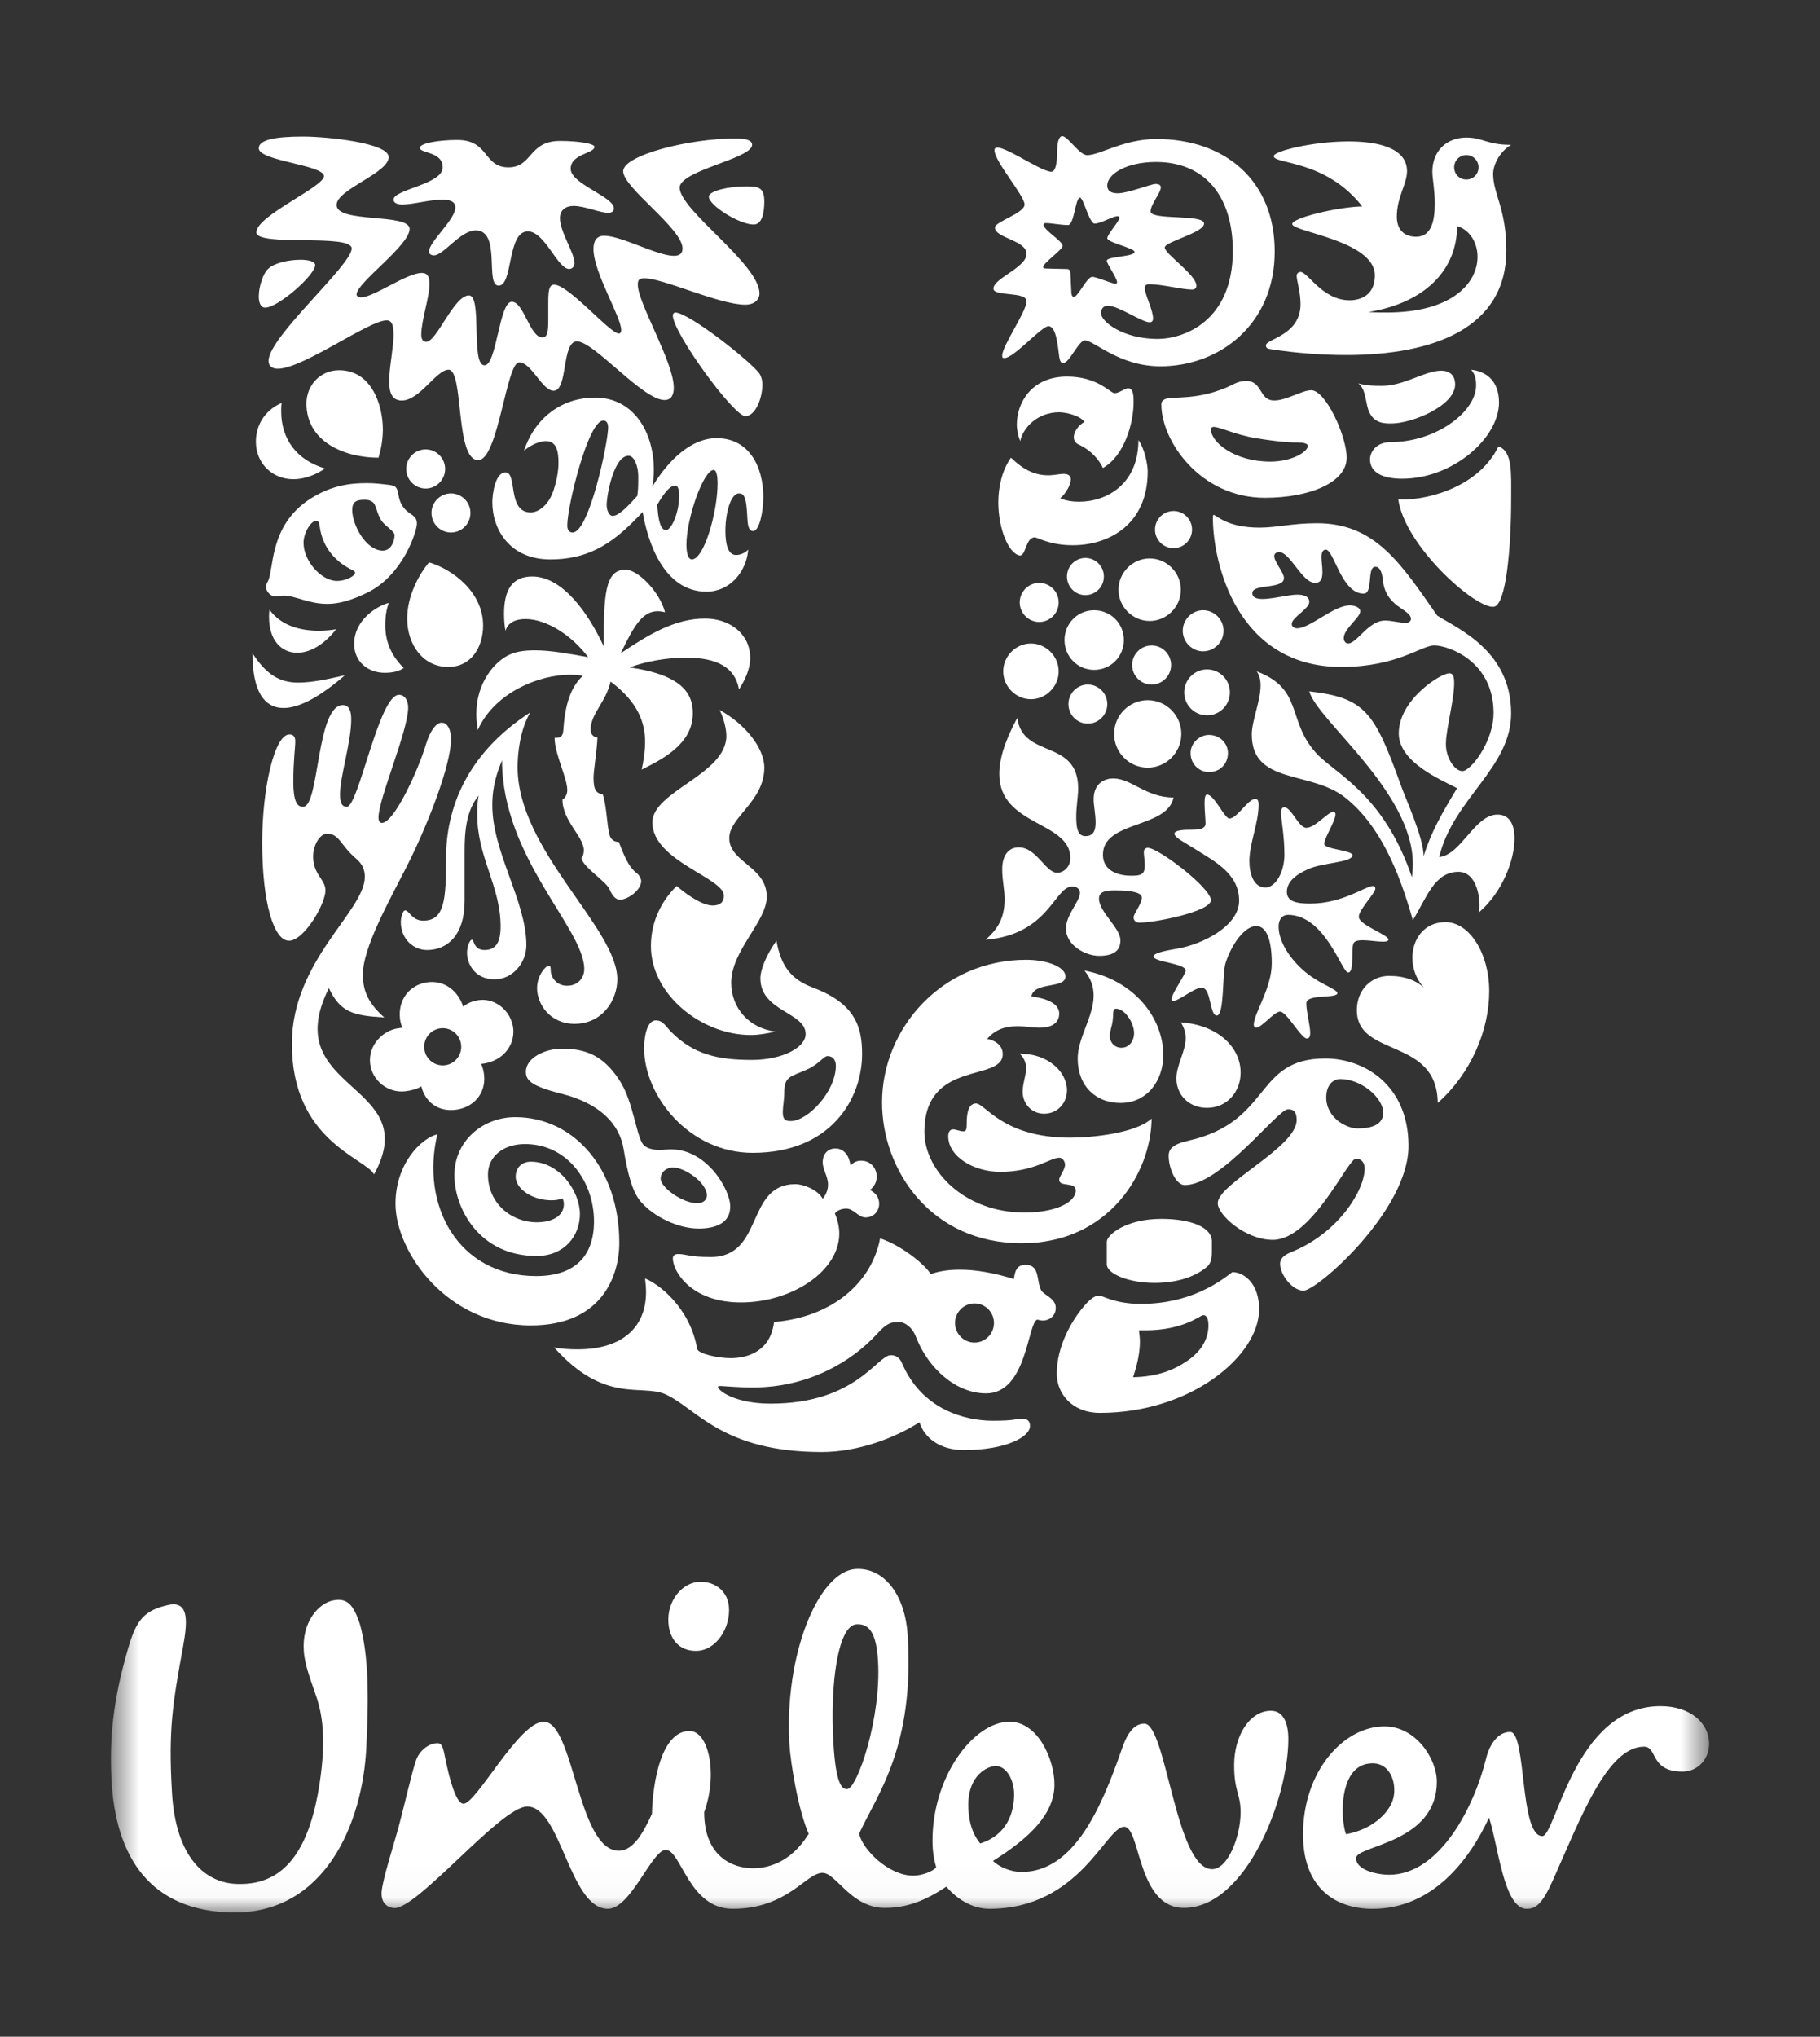
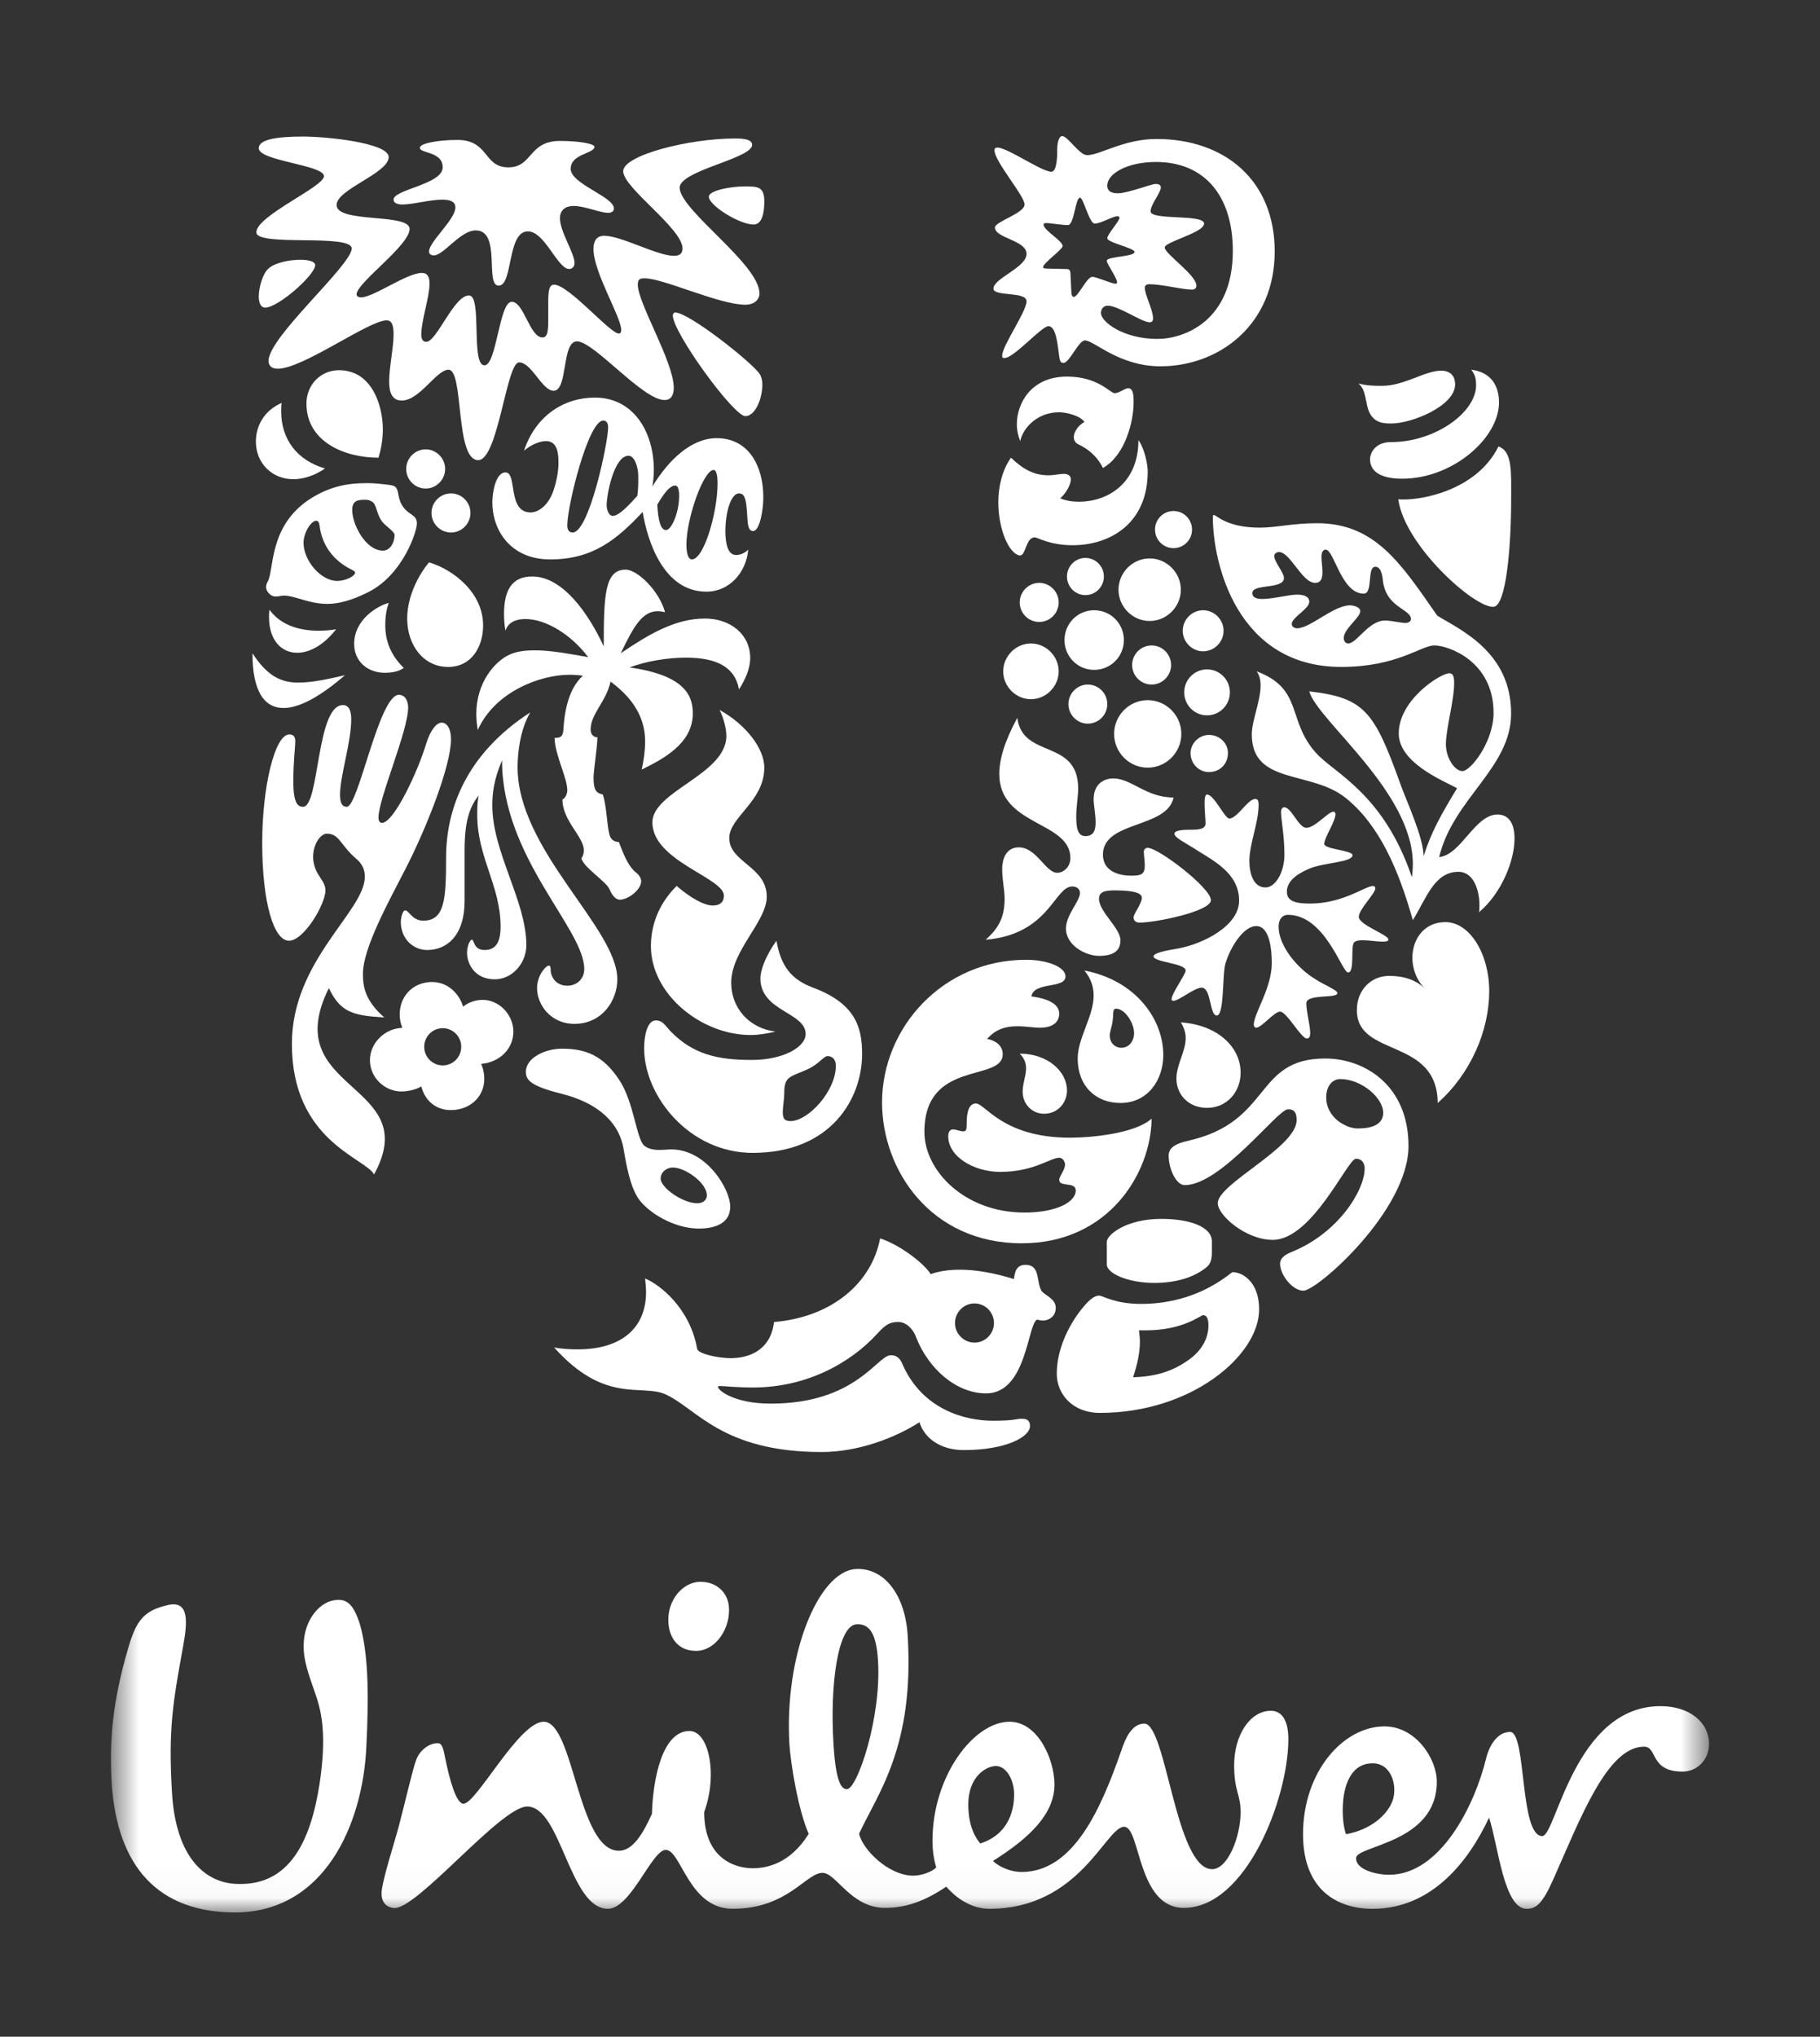
<svg xmlns="http://www.w3.org/2000/svg" width="59" height="66" viewBox="0 0 59 66" fill="none">
  <rect x="0" y="0" width="59" height="66" fill="#333333" stroke="none" />
  <mask id="mask0_0_777" style="mask-type:luminance" maskUnits="userSpaceOnUse" x="3" y="4" width="53" height="58">
    <path d="M55.404 4.41H3.596V61.974H55.404V4.41Z" fill="white" />
  </mask>
  <g mask="url(#mask0_0_777)">
    <path d="M10.268 55.02C10.184 54.748 9.936 54.139 9.869 53.688C9.72 52.691 10.239 52.034 10.716 51.883C11.251 51.733 11.46 52.003 11.667 52.631C11.935 53.586 11.965 54.838 11.875 56.63C11.758 59.078 10.538 62.035 7.507 61.974C4.89 61.916 3.732 60.214 3.612 57.617C3.555 56.392 3.642 55.168 4.147 53.438C4.414 52.511 4.653 52.181 5.484 52.003C6.137 51.883 6.079 52.569 5.931 53.378C5.605 55.168 5.454 56.033 5.574 58.064C5.691 60.214 6.674 61.05 7.744 61.05C9.349 61.081 10.062 59.738 10.361 57.795C10.596 56.243 10.419 55.497 10.268 55.02ZM44.495 57.14C45.12 57.14 45.3 57.883 45.15 58.333C45.001 58.779 44.467 59.289 43.635 59.438C43.456 58.989 43.366 57.14 44.495 57.14ZM32.875 58.152C32.875 57.647 32.606 57.228 32.282 57.228C32.011 57.228 31.39 57.526 31.39 58.481C31.39 59.23 31.654 59.585 31.776 59.738C32.636 59.468 32.875 58.749 32.875 58.152ZM23.629 52.063C23.587 51.584 23.213 51.258 22.707 51.258C22.143 51.258 21.612 51.852 21.669 52.599C21.705 53.092 21.994 53.497 22.562 53.497C23.213 53.497 23.689 52.751 23.629 52.063ZM28.463 53.816C28.412 52.981 28.21 52.605 27.764 52.636C27.172 52.671 26.898 54.542 27.019 56.508C27.096 57.791 27.287 57.989 27.464 57.977C27.791 57.957 28.577 55.665 28.463 53.816ZM48.182 56.959C47.813 58.494 46.696 60.752 45.03 60.752C44.644 60.752 43.96 60.602 43.96 60.214C43.96 59.795 46.578 59.738 46.578 57.736C46.578 56.991 45.895 55.944 44.883 55.944C43.546 55.944 42.241 57.409 42.241 59.438C42.241 61.258 43.366 61.856 44.496 61.856C46.459 61.856 47.648 60.242 48.271 58.9C48.57 59.796 48.745 61.856 49.491 61.856C49.788 61.856 49.997 61.706 50.354 60.901C51.244 58.899 52.107 56.601 53.296 56.601C53.741 56.601 53.474 57.409 54.544 57.409C55.048 57.409 55.404 56.991 55.404 56.511C55.404 55.823 54.781 55.288 53.83 55.288C51.035 55.288 50.443 59.498 49.997 59.498C49.253 59.498 49.491 56.124 48.955 56.124C48.479 56.123 48.245 56.693 48.182 56.959ZM24.402 60.541C24.848 60.541 25.614 60.396 26.217 59.426C25.872 58.657 25.626 57.103 25.592 56.537C25.415 53.643 26.525 50.92 27.74 50.845C28.631 50.791 29.344 51.638 29.426 53.01C29.645 56.616 28.449 58.122 27.851 59.42C27.952 59.924 28.802 60.781 29.605 60.781C29.901 60.781 30.259 60.632 30.349 60.511C30.29 60.303 30.229 60.035 30.229 59.645C30.229 57.556 31.567 55.793 32.727 55.793C33.648 55.793 34.183 57.017 34.183 57.825C34.183 58.779 33.38 59.557 32.191 60.303C32.401 60.511 32.785 60.662 33.113 60.662C34.809 60.662 35.696 58.601 36.353 56.719C36.472 56.36 36.681 55.854 37.096 55.854C37.81 55.854 38.108 60.571 39.294 60.571C39.801 60.571 40.217 59.525 40.217 58.721C40.217 58.123 40.008 58.063 40.008 57.198C40.008 56.243 40.514 55.438 41.2 55.438C41.615 55.438 41.765 55.854 41.765 56.36C41.765 58.272 40.396 61.825 38.378 61.825C36.859 61.825 36.977 59.197 36.443 59.197C35.846 59.197 35.013 61.855 32.073 61.855C31.596 61.855 31.091 61.616 30.676 61.137C29.964 61.616 29.368 61.825 28.684 61.825C27.585 61.825 27.108 60.69 26.664 60.69C26.128 60.69 25.535 61.855 23.749 61.855C22.323 61.855 22.085 59.946 21.581 59.946C21.134 59.946 20.45 61.855 19.707 61.855C18.457 61.855 18.192 58.541 17.09 58.541C16.229 58.541 13.505 61.906 12.766 61.829C12.468 61.798 12.343 61.575 12.374 61.276C12.416 60.863 12.77 59.758 12.914 59.235C13.154 58.327 13.375 57.332 13.498 57.014C13.62 56.694 13.95 56.466 14.215 56.49C14.349 56.503 14.389 56.753 14.43 56.96C14.58 57.698 14.79 58.45 15.026 58.45C15.444 58.45 16.823 55.793 17.625 55.793C18.608 55.793 18.725 59.974 20.062 59.974C20.509 59.974 20.837 59.437 21.134 58.779C21.164 57.672 21.461 56.093 22.353 56.093C22.977 56.093 23.275 57.495 22.828 58.721C22.826 60.183 23.777 60.541 24.402 60.541Z" fill="white" />
  </g>
  <path d="M45.107 13.723C44.886 13.723 44.571 13.723 44.397 13.375C44.254 13.09 44.302 12.63 44.034 12.424C44.302 12.503 44.586 12.503 44.806 12.503C45.517 12.503 46.197 12.012 46.718 12.012C47.061 12.012 47.172 12.234 47.172 12.455C47.172 13.153 45.771 13.723 45.107 13.723ZM45.454 15.513C47.093 15.513 48.594 14.198 48.594 13.042C48.594 12.503 48.34 12.06 47.693 11.98C47.804 12.123 47.851 12.234 47.851 12.487C47.851 13.359 46.529 14.326 45.092 14.326C44.571 14.326 44.413 14.689 44.413 14.88C44.413 15.324 44.839 15.513 45.454 15.513ZM45.328 16.179C45.534 17.683 47.804 19.712 48.419 19.664C48.83 19.629 48.988 17.699 48.988 16.179C48.988 15.308 49.035 14.626 48.577 14.467C47.85 15.941 45.944 16.242 45.328 16.179Z" fill="white" />
  <path d="M9.825 26.144C10.36 26.144 10.25 22.848 11.117 22.848C11.323 22.848 11.386 23.055 11.386 23.308C11.386 24.052 11.023 25.146 11.023 25.747C11.023 26.049 11.102 26.144 11.244 26.144C11.623 26.144 12.285 22.516 12.932 22.516C13.137 22.516 13.231 22.722 13.231 22.928C13.231 23.688 12.27 25.874 12.27 26.492C12.27 26.587 12.301 26.666 12.38 26.666C12.775 26.666 13.563 24.956 13.815 24.1C13.957 23.656 14.146 23.418 14.32 23.418C14.478 23.418 14.62 23.593 14.62 23.958C14.62 24.813 13.831 26.825 13.137 28.172C12.601 29.217 11.765 30.721 11.765 31.561C11.765 31.989 11.843 32.432 12.458 32.971C11.449 32.908 11.039 32.813 10.661 32.021C8.973 35.395 13.768 35.063 12.127 38.056C11.827 37.518 9.462 36.963 9.462 33.827C9.462 31.118 11.827 29.534 11.827 28.41C11.827 28.188 11.749 27.998 11.544 27.824C11.023 27.379 11.007 27.016 10.597 27.016C10.298 27.016 9.934 27.712 10.313 28.33C10.44 28.536 10.55 28.663 10.55 28.853C10.55 29.296 9.856 30.484 9.367 30.484C8.878 30.484 8.5 29.266 8.5 27.3C8.5 25.557 8.894 23.799 9.383 23.799C9.525 23.799 9.572 23.894 9.572 24.021C9.572 24.228 9.509 24.639 9.509 25.336C9.509 26.08 9.683 26.144 9.825 26.144Z" fill="white" />
  <path d="M13.846 30.785C14.509 30.785 15.061 30.293 15.061 29.201V27.585C15.061 26.967 15.108 26.27 15.519 25.778C15.471 25.985 15.471 26.206 15.471 26.413C15.471 27.775 16.228 28.71 16.228 30.025C16.228 30.515 16.085 30.785 15.708 30.785C15.345 30.785 15.377 30.452 15.297 30.452C15.235 30.452 15.14 30.658 15.14 30.88C15.14 31.213 15.376 31.735 16.038 31.735C16.607 31.735 17.063 31.213 17.063 30.626C17.063 29.202 15.959 27.617 15.959 26.096C15.959 25.431 16.133 24.988 16.275 24.638C16.275 27.791 18.94 30.088 18.94 31.402C18.94 31.704 18.72 31.942 18.388 31.942C18.026 31.942 17.852 31.656 17.852 31.434C17.852 31.323 17.836 31.292 17.789 31.292C17.695 31.292 17.41 31.608 17.41 32.021C17.41 32.543 17.836 33.178 18.625 33.178C19.523 33.178 20.012 32.416 20.012 31.735C20.012 30.073 16.779 27.553 16.779 24.861C16.779 24.401 16.857 23.656 17.189 23.086C15.107 24.432 14.461 26.223 14.461 27.791C14.461 29.154 14.414 29.834 13.72 29.834C13.357 29.834 13.262 29.502 13.136 29.502C13.041 29.502 12.993 29.787 12.993 29.866C12.994 30.452 13.421 30.785 13.846 30.785Z" fill="white" />
-   <path d="M37.742 12.947C37.943 12.812 38.832 13.026 39.981 12.455C40.123 12.377 40.265 12.345 40.391 12.345C40.944 12.345 40.802 12.978 41.307 12.978C41.701 12.978 42.207 12.646 42.507 12.646C42.977 12.646 43.656 14.135 43.656 14.832C43.656 15.64 42.444 16.131 41.007 16.131C38.911 16.131 37.648 14.294 37.648 13.105C37.648 13.01 37.696 12.978 37.742 12.947ZM41.181 14.959C41.876 14.959 42.396 14.642 42.396 14.451C42.396 14.389 42.302 14.341 42.096 14.341C41.891 14.341 41.481 14.326 40.707 14.198C40.044 14.088 39.539 13.834 39.35 13.834C39.286 13.834 39.255 13.866 39.255 13.913C39.255 14.326 40.013 14.959 41.181 14.959Z" fill="white" />
-   <path d="M14.178 36.757C13.658 36.884 12.821 37.706 12.821 39.007C12.821 40.558 14.477 42.951 17.206 42.951C19.508 42.951 20.076 41.351 20.076 40.273C20.076 37.881 18.61 36.202 16.702 36.202C15.661 36.202 14.73 36.962 14.73 38.086C14.73 39.133 15.519 40.701 17.395 40.701C18.279 40.701 18.799 40.066 18.799 39.34C18.799 38.626 18.152 37.645 17.205 37.645C16.922 37.645 16.717 37.833 16.717 38.135C16.717 38.514 17.237 38.896 17.884 38.896C18.041 38.896 18.168 38.864 18.231 38.832C18.262 38.881 18.279 38.959 18.279 39.022C18.279 39.387 17.931 39.609 17.395 39.609C16.591 39.609 15.818 39.007 15.818 38.055C15.818 37.486 16.307 37.074 17.017 37.074C18.42 37.074 19.256 38.325 19.256 39.578C19.256 40.701 18.642 41.352 17.379 41.352C14.855 41.352 13.626 39.07 14.178 36.757Z" fill="white" />
  <path d="M32.182 46.039C32.939 46.039 32.899 45.975 33.136 45.975C33.372 45.975 33.389 46.118 33.389 46.213C33.389 46.562 32.615 46.99 31.243 46.99C30.439 46.99 29.949 46.562 29.808 46.087C29.019 46.594 27.821 47.053 26.638 47.053C23.405 47.053 22.585 45.642 21.575 45.184C20.802 44.835 19.619 45.517 17.962 43.663C18.183 43.711 18.483 43.727 18.72 43.727C20.17 43.727 20.943 43.015 20.943 41.873C20.943 41.73 20.927 41.573 20.912 41.431C21.354 41.605 22.364 42.365 22.601 43.711C22.631 43.87 23.278 44.012 23.688 44.012C24.256 44.012 24.982 43.774 25.092 42.84C26.985 42.682 28.263 41.558 28.531 40.13C29.209 40.352 29.982 40.97 30.171 41.288C30.439 41.193 30.754 41.145 31.117 41.145C31.622 41.145 32.19 41.24 32.868 41.447C32.899 41.24 32.931 40.987 33.247 40.987C33.72 40.987 33.593 41.51 33.751 41.809C33.83 41.968 34.225 42.063 34.225 42.38C34.225 42.682 33.971 42.793 33.814 42.793C33.751 42.793 33.672 42.777 33.624 42.762C33.309 42.873 33.293 45.153 31.968 45.153C30.991 45.153 30.092 44.345 29.697 43.332C29.587 43.031 29.35 42.84 29.129 42.84C28.877 42.84 28.735 42.888 28.436 43.221C27.584 44.155 26.165 44.962 24.414 44.962C23.877 44.962 23.452 44.914 23.341 44.914C23.277 44.914 23.277 44.93 23.277 44.946C23.277 45.057 23.813 45.485 24.981 45.485C27.757 45.485 28.436 43.916 28.877 43.916C28.941 43.916 29.129 43.916 29.239 44.17C29.887 45.69 31.299 46.039 32.182 46.039ZM30.959 42.873C30.959 43.221 31.244 43.507 31.591 43.507C31.938 43.507 32.222 43.221 32.222 42.873C32.222 42.523 31.938 42.238 31.591 42.238C31.244 42.238 30.959 42.523 30.959 42.873Z" fill="white" />
  <path d="M43.451 34.967C43.23 34.967 42.993 35.142 42.993 35.57C42.993 36.044 43.357 36.346 43.561 36.44C43.672 36.504 43.846 36.568 44.018 36.568C44.476 36.568 44.84 36.44 44.84 36.059C44.839 35.57 44.128 34.967 43.451 34.967ZM41.749 35.948C41.418 35.948 39.586 38.404 38.405 38.404C38.122 38.404 37.885 37.865 37.885 37.455C37.885 37.233 38.026 37.075 38.533 36.963C41.245 36.345 40.645 34.301 42.961 34.301C44.239 34.301 45.66 35.173 45.66 37.137C45.66 39.228 42.697 41.825 42.255 41.825C41.892 41.825 41.497 41.303 41.497 40.955C41.497 40.844 41.545 40.701 41.86 40.574C43.373 39.972 44.239 38.578 44.239 37.864C44.239 37.706 44.16 37.549 43.955 37.549C43.688 37.549 42.539 40.178 41.26 40.178C40.375 40.178 39.476 39.372 39.476 38.991C39.476 38.356 42.034 37.185 42.034 36.297C42.033 35.963 41.876 35.948 41.749 35.948Z" fill="white" />
  <path d="M10.534 15.181C10.534 15.181 10.077 15.529 9.509 15.529C8.832 15.529 8.295 15.022 8.295 14.309C8.295 13.818 8.547 13.311 9.131 13.057C9.115 13.153 9.115 13.232 9.115 13.327C9.115 14.23 9.62 14.911 10.534 15.181ZM13.909 18.223C13.563 18.634 13.2 19.331 13.2 20.044C13.2 20.899 13.721 21.612 14.525 21.612C15.298 21.612 15.661 20.947 15.661 20.266C15.661 19.205 14.698 18.459 13.909 18.223ZM8.674 18.856C8.644 18.905 8.626 18.967 8.626 19.031C8.626 19.173 8.784 19.331 8.925 19.331C9.051 19.331 9.13 19.3 9.193 19.3C9.571 19.3 9.998 19.569 10.613 19.569C10.975 19.569 11.401 19.458 11.937 19.189C13.073 18.619 13.515 17.209 13.515 16.971C13.515 16.669 13.274 16.709 13.073 16.432C12.872 16.156 12.949 15.912 12.821 15.782C12.748 15.708 12.521 15.704 12.237 15.671C12.142 15.661 12.016 15.656 11.89 15.656C11.37 15.656 10.753 15.72 10.06 16.163C8.692 17.04 8.894 18.492 8.674 18.856ZM12.38 16.892C12.489 17.041 12.791 17.225 12.791 17.336C12.791 17.557 12.664 17.843 12.412 17.843C11.859 17.843 11.418 17.003 11.418 16.527C11.418 16.226 11.592 16.195 11.828 16.195C11.938 16.195 11.986 16.211 12.064 16.258C12.206 16.338 12.206 16.654 12.38 16.892ZM10.928 18.825C10.408 18.825 9.84 18.175 9.84 17.589C9.84 17.272 10.077 16.876 10.25 16.876C10.313 16.876 10.345 16.923 10.36 17.035C10.455 17.811 10.96 18.255 11.433 18.476C11.481 18.507 11.512 18.523 11.512 18.555C11.512 18.666 11.212 18.825 10.928 18.825ZM12.27 14.832C12.348 14.578 12.411 14.262 12.411 13.913C12.411 13.153 12.063 11.997 10.991 11.997C10.377 11.997 9.934 12.488 9.934 13.074C9.934 14.326 11.181 14.832 12.27 14.832ZM8.184 21.169C8.184 22.372 8.547 22.943 9.194 22.943C9.699 22.943 10.377 22.578 11.181 21.881C10.566 22.024 10.092 22.119 9.667 22.119C9.099 22.119 8.658 21.897 8.184 21.169ZM8.737 19.759C8.721 19.838 8.721 19.917 8.721 19.996C8.721 20.741 9.115 21.153 9.636 21.153C10.028 21.153 10.487 20.915 10.896 20.392C10.723 20.423 10.518 20.439 10.329 20.439C9.746 20.439 9.115 20.282 8.737 19.759ZM12.601 19.537C12.237 19.632 11.481 20.076 11.481 20.867C11.481 21.437 11.922 21.802 12.474 21.802C12.758 21.802 12.963 21.739 13.089 21.644C12.648 21.216 12.49 20.741 12.49 20.266C12.49 19.933 12.537 19.727 12.601 19.537ZM13.168 15.197C13.168 15.545 13.452 15.831 13.799 15.831C14.146 15.831 14.43 15.545 14.43 15.197C14.43 14.848 14.146 14.562 13.799 14.562C13.452 14.562 13.168 14.848 13.168 15.197ZM13.988 16.622C13.988 16.971 14.273 17.256 14.62 17.256C14.967 17.256 15.251 16.971 15.251 16.622C15.251 16.274 14.967 15.989 14.62 15.989C14.272 15.989 13.988 16.274 13.988 16.622Z" fill="white" />
  <path d="M38.595 24.401C38.595 24.084 38.879 23.815 39.191 23.815C39.539 23.815 39.807 24.084 39.807 24.401C39.807 24.765 39.538 25.019 39.191 25.019C38.879 25.019 38.595 24.765 38.595 24.401ZM33.057 19.521C33.057 19.87 33.342 20.155 33.688 20.155C34.036 20.155 34.32 19.87 34.32 19.521C34.32 19.174 34.035 18.888 33.688 18.888C33.342 18.888 33.057 19.174 33.057 19.521ZM32.522 21.755C32.522 22.246 32.931 22.658 33.42 22.658C33.909 22.658 34.32 22.246 34.32 21.755C34.32 21.264 33.909 20.852 33.42 20.852C32.931 20.852 32.522 21.264 32.522 21.755ZM34.509 20.741C34.509 21.28 34.936 21.707 35.469 21.707C36.005 21.707 36.433 21.28 36.433 20.741C36.433 20.203 36.005 19.775 35.469 19.775C34.936 19.775 34.509 20.203 34.509 20.741ZM34.589 18.682C34.589 19.015 34.857 19.285 35.185 19.285C35.517 19.285 35.785 19.015 35.785 18.682C35.785 18.35 35.516 18.08 35.185 18.08C34.857 18.08 34.589 18.35 34.589 18.682ZM37.443 17.162C37.443 17.494 37.711 17.763 38.043 17.763C38.374 17.763 38.643 17.494 38.643 17.162C38.643 16.828 38.374 16.559 38.043 16.559C37.711 16.559 37.443 16.828 37.443 17.162ZM36.259 19.11C36.259 19.664 36.716 20.123 37.269 20.123C37.822 20.123 38.28 19.664 38.28 19.11C38.28 18.555 37.822 18.096 37.269 18.096C36.716 18.096 36.259 18.555 36.259 19.11ZM34.636 22.817C34.636 23.166 34.92 23.45 35.264 23.45C35.611 23.45 35.896 23.166 35.896 22.817C35.896 22.468 35.611 22.183 35.264 22.183C34.92 22.183 34.636 22.468 34.636 22.817ZM36.701 21.549C36.701 21.898 36.985 22.183 37.333 22.183C37.68 22.183 37.964 21.898 37.964 21.549C37.964 21.201 37.68 20.916 37.333 20.916C36.985 20.916 36.701 21.201 36.701 21.549ZM36.117 23.783C36.117 24.384 36.606 24.876 37.206 24.876C37.806 24.876 38.296 24.384 38.296 23.783C38.296 23.181 37.806 22.689 37.206 22.689C36.606 22.689 36.117 23.181 36.117 23.783ZM38.389 22.436C38.389 22.848 38.721 23.181 39.129 23.181C39.539 23.181 39.87 22.848 39.87 22.436C39.87 22.024 39.539 21.692 39.129 21.692C38.721 21.692 38.389 22.024 38.389 22.436ZM38.342 20.44C38.342 20.805 38.643 21.106 39.002 21.106C39.365 21.106 39.665 20.805 39.665 20.44C39.665 20.076 39.365 19.775 39.002 19.775C38.643 19.775 38.342 20.076 38.342 20.44Z" fill="white" />
  <path d="M39.949 41.224C39.539 41.542 38.579 42.253 36.985 42.253C36.133 42.253 35.754 41.984 35.627 41.984C35.469 41.984 35.296 42.142 35.122 42.349C34.747 42.793 34.258 43.617 34.258 44.519C34.258 45.152 34.747 45.785 35.659 45.785C38.611 45.785 40.818 43.932 40.818 42.428C40.818 41.573 40.313 41.224 39.949 41.224ZM39.129 41.05C39.257 40.941 39.286 40.765 39.286 40.59V40.226C39.286 39.766 38.595 39.498 37.648 39.498C36.495 39.498 35.88 40.02 35.88 40.242V40.971C35.88 41.272 36.575 41.573 37.427 41.573C38.106 41.573 38.721 41.399 39.129 41.05ZM39.002 42.619C39.081 42.619 39.175 42.666 39.175 42.951C39.175 43.299 39.018 43.758 38.453 44.122C38.058 44.392 37.521 44.614 36.732 44.629C36.858 44.25 36.953 43.853 36.953 43.474C36.953 43.347 36.938 43.252 36.922 43.11H37.127C38.374 43.11 38.911 42.619 39.002 42.619Z" fill="white" />
  <path d="M32.978 23.261C33.152 24.607 34.952 23.926 34.952 25.557C34.952 25.795 34.889 26.144 34.889 26.445C34.889 26.794 34.919 27.094 35.185 27.094C35.453 27.094 35.517 26.905 35.517 26.651C35.517 26.397 35.453 26.08 35.453 25.906C35.453 25.352 35.848 25.225 36.086 25.225C36.685 25.225 37.143 25.843 38.043 25.843C37.837 26.857 35.754 26.587 35.754 27.697C35.754 28.252 36.306 28.377 36.669 28.377C37.001 28.377 37.111 28.33 37.111 28.045C37.111 27.886 37.08 27.712 37.08 27.601C37.08 27.538 37.127 27.474 37.206 27.474C37.555 27.474 39.255 28.773 39.255 29.17C39.255 29.534 37.459 29.898 36.938 29.898C36.78 29.898 36.748 29.787 36.748 29.724C36.748 29.613 37.017 29.28 37.017 29.091C37.017 28.948 36.78 28.853 36.148 28.853C35.848 28.853 35.627 28.885 35.627 29.123C35.627 29.549 36.322 30.073 36.322 30.468C36.322 30.785 36.132 30.975 35.627 30.975C35.201 30.975 34.556 30.642 34.556 30.088C34.556 29.645 35.011 29.202 35.011 28.932C35.011 28.853 34.951 28.726 34.762 28.726C34.177 28.726 34.02 30.278 31.953 30.453C32.284 30.152 32.567 29.819 32.567 29.139C32.567 28.806 32.489 28.536 32.489 28.172C32.489 27.697 32.709 27.459 33.025 27.459C33.608 27.459 33.892 28.282 34.272 28.282C34.478 28.282 34.699 28.093 34.699 27.807C34.699 26.603 32.395 26.777 32.395 25.082C32.395 24.623 32.552 24.053 32.978 23.261ZM40.502 27.903C40.502 28.298 40.629 28.758 41.023 28.758C41.355 28.758 41.638 28.252 41.638 27.697C41.638 27.063 41.528 26.571 41.528 26.317C41.528 26.207 41.576 26.16 41.638 26.16C41.875 26.176 42.096 26.825 42.349 26.825C42.633 26.825 43.057 26.302 43.23 26.302C43.277 26.302 43.293 26.365 43.293 26.381C43.293 26.619 42.93 27.142 42.93 27.348C42.93 27.522 43.845 27.553 43.845 27.712C43.845 27.95 42.885 27.95 42.428 28.156C41.987 28.346 41.717 28.583 41.717 28.901C41.717 29.218 42.033 29.28 42.475 29.28C43.529 29.28 44.27 28.71 44.507 28.71C44.554 28.71 44.586 28.741 44.586 28.789C44.586 28.948 44.049 29.471 44.049 29.709C44.049 29.977 45.028 30.293 45.012 30.453C44.997 30.5 44.933 30.515 44.823 30.515C44.649 30.515 44.381 30.468 44.175 30.468C44.049 30.468 43.939 30.483 43.891 30.547C43.781 30.674 43.922 31.514 43.703 31.514C43.497 31.514 42.96 29.645 41.749 29.645C41.575 29.645 41.449 29.787 41.449 30.025C41.449 30.658 42.064 31.387 42.648 31.735C42.913 31.91 43.355 32.084 43.355 32.18C43.355 32.369 42.348 32.195 42.348 32.512C42.348 32.797 42.474 33.226 42.474 33.478C42.474 33.558 42.459 33.652 42.364 33.652C42.175 33.652 41.716 32.781 41.496 32.781C41.306 32.781 40.896 33.304 40.722 33.304C40.675 33.304 40.644 33.256 40.644 33.209C40.644 32.844 41.228 32.021 41.228 31.213C41.228 30.833 41.18 30.009 40.722 30.009C40.344 30.009 39.917 30.611 39.728 31.213C39.618 31.561 39.696 32.908 39.444 32.908C39.207 32.908 39.27 32.005 38.954 32.005C38.721 32.005 38.216 32.432 38.042 32.432C38.01 32.432 37.978 32.416 37.978 32.385C37.978 32.195 38.436 31.577 38.436 31.45C38.436 31.213 37.395 31.181 37.395 30.991C37.395 30.88 37.805 30.801 38.184 30.737C38.986 30.595 40.169 30.009 40.169 29.186C40.169 28.267 39.286 27.87 38.705 27.49C38.405 27.3 38.073 27.142 38.073 27.015C38.073 26.888 38.452 26.888 38.61 26.888C38.846 26.888 39.08 26.872 39.08 26.683C39.08 26.54 39.049 26.255 39.049 26.033C39.049 25.874 39.064 25.748 39.128 25.748C39.364 25.748 39.696 26.524 39.854 26.524C40.106 26.524 40.453 25.89 40.691 25.89C40.769 25.89 40.801 25.938 40.801 26.08C40.802 26.666 40.502 27.331 40.502 27.903Z" fill="white" />
  <path d="M33.436 32.289C34.163 32.384 34.337 32.637 34.337 32.844C34.337 33.193 34.021 33.303 33.72 33.303C33.5 33.303 33.247 33.256 32.979 33.256C32.631 33.256 32.285 33.335 32.001 33.668C32.206 33.699 32.506 33.842 32.506 34.16C32.506 35.078 29.967 34.317 29.967 36.679C29.967 37.929 31.26 39.293 33.215 39.293C34.226 39.293 34.873 38.96 34.873 38.579C34.873 38.278 34.337 38.483 34.337 38.23C34.337 38.119 34.526 37.913 34.526 37.737C34.526 37.661 34.463 37.517 34.337 37.517C34.052 37.517 33.515 37.975 32.427 37.975C31.575 37.975 30.739 37.486 30.739 36.82C30.739 36.678 30.802 36.598 30.897 36.598C30.992 36.598 31.117 36.662 31.228 36.662C31.323 36.662 31.338 36.598 31.338 36.424C31.338 36.249 31.338 35.758 31.637 35.758C31.938 35.758 32.506 36.867 34.684 36.867C35.407 36.867 36.812 36.725 37.333 36.249C37.317 37.992 35.959 40.289 33.121 40.289C30.171 40.289 28.594 37.913 28.594 35.726C28.594 33.303 30.565 31.102 33.263 31.102C33.956 31.102 34.541 31.339 34.541 31.64C34.541 32.053 33.515 31.799 33.436 32.289ZM38.279 33.13C38.389 33.303 38.437 33.478 38.437 33.636C38.437 34.08 38.137 34.492 38.137 34.952C38.137 35.474 38.532 35.901 39.129 35.901C39.776 35.901 40.218 35.38 40.218 34.761C40.218 33.921 39.46 33.209 38.279 33.13ZM33.057 34.143C33.214 34.301 33.263 34.46 33.263 34.618C33.263 34.856 33.152 35.11 33.152 35.379C33.152 35.758 33.436 36.091 33.846 36.091C34.288 36.091 34.589 35.742 34.589 35.332C34.589 34.73 33.971 34.143 33.057 34.143ZM35.154 31.45C36.811 31.767 37.711 33.019 37.711 34.191C37.711 34.999 37.206 35.742 36.322 35.742C35.517 35.742 34.936 35.189 34.936 34.301C34.936 33.636 35.453 32.939 35.453 32.258C35.453 31.989 35.374 31.719 35.154 31.45ZM35.975 33.557C35.975 33.779 36.133 33.953 36.354 33.953C36.605 33.953 36.764 33.731 36.764 33.478C36.764 33.145 36.464 32.686 36.18 32.686C36.053 32.686 36.101 32.876 36.069 33.082C36.053 33.24 35.975 33.43 35.975 33.557Z" fill="white" />
  <path d="M18.563 17.256C19.099 17.256 19.714 14.341 19.714 13.85C19.714 13.723 19.667 13.628 19.557 13.628C19.067 13.628 18.39 16.401 18.39 17.019C18.389 17.13 18.42 17.256 18.563 17.256ZM22.427 18.128C22.821 18.128 23.262 16.606 23.262 15.656C23.262 15.45 23.231 15.229 23.136 15.229C22.804 15.229 22.252 16.797 22.252 17.652C22.253 17.985 22.332 18.128 22.427 18.128ZM19.855 16.717C20.028 16.717 20.249 16.526 20.66 16.068C20.691 15.862 20.691 15.672 20.691 15.434C20.691 15.118 20.565 14.769 20.376 14.769C19.902 14.769 19.666 16.036 19.666 16.37C19.667 16.559 19.761 16.717 19.855 16.717ZM22.016 16.068C22.016 15.798 21.953 15.735 21.89 15.735C21.732 15.735 21.559 15.925 21.307 16.353C21.338 16.924 21.433 17.177 21.59 17.177C21.764 17.177 22.016 16.622 22.016 16.068ZM23.231 14.199C24.272 14.199 24.745 15.102 24.745 16.116C24.745 16.559 24.62 17.209 24.414 17.209C24.209 17.209 24.241 16.844 24.209 16.511C24.178 16.084 24.098 15.989 23.956 15.989C23.688 15.989 23.515 16.622 23.515 17.209C23.515 17.573 23.578 17.985 23.861 17.985C24.019 17.985 24.162 17.905 24.256 17.811C24.193 18.539 23.656 19.173 22.9 19.173C21.512 19.173 20.991 17.541 20.834 16.591C19.998 17.478 19.225 18.128 17.837 18.128C16.544 18.128 15.96 17.177 15.96 16.274C15.96 16.004 16.055 15.308 16.387 15.308C16.78 15.308 16.434 16.606 17.206 16.606C17.396 16.606 17.742 16.448 17.932 15.925C18.042 15.608 18.105 15.276 18.105 14.991C18.105 14.562 18.011 14.294 17.695 14.294C17.427 14.294 17.095 14.499 16.985 14.61C17.364 13.47 18.279 12.884 19.287 12.884C20.534 12.884 21.196 13.992 21.196 15.229C21.196 15.402 21.18 15.592 21.148 15.767C21.685 14.88 22.427 14.199 23.231 14.199Z" fill="white" />
  <path d="M20.282 18.459C19.604 18.459 19.572 19.285 19.572 20.947C19.067 19.854 18.232 18.681 17.254 18.681C16.591 18.681 16.339 19.126 16.339 19.901C16.339 20.06 16.355 20.298 16.387 20.439C16.466 20.171 16.718 20.06 17.033 20.06C17.712 20.06 18.532 20.582 19.068 21.296C18.453 21.185 17.854 21.074 17.349 21.074C17.033 21.074 16.75 21.105 16.513 21.216C16.056 21.422 15.441 22.104 15.441 23.133C15.441 23.292 15.457 23.466 15.488 23.656C16.04 22.42 17.507 21.866 18.453 21.866C18.643 21.866 18.784 21.881 18.895 21.897C18.406 22.34 18.296 23.117 18.264 23.64C18.249 23.893 18.153 23.91 17.979 23.91C17.979 24.432 18.39 25.209 18.39 25.604C18.39 25.747 18.311 25.874 18.233 25.906C18.233 26.603 18.926 27.11 18.926 27.553C18.926 27.663 18.895 27.759 18.847 27.807C18.895 28.092 19.658 28.572 19.757 28.812C19.878 29.104 20.014 29.154 20.093 29.154C20.362 29.154 20.786 28.836 20.786 28.551C20.786 28.456 20.707 28.345 20.645 28.297C20.345 28.076 20.187 27.601 20.061 27.284C19.95 27.284 19.808 27.237 19.758 27.051C19.671 26.723 19.667 26.112 19.541 25.747C19.336 25.7 19.241 25.62 19.241 25.193C19.241 24.986 19.367 24.178 19.367 23.893C19.273 23.893 19.147 23.829 19.147 23.639C19.147 23.133 19.652 22.737 19.793 22.087C20.692 22.752 20.913 23.433 20.913 24.036C20.913 24.352 20.865 24.653 20.802 24.939C21.465 24.606 22.459 24.115 22.459 23.117C22.459 22.53 22.19 21.881 20.408 21.628C20.96 21.421 21.654 21.311 22.238 21.311C23.247 21.311 23.831 21.628 23.956 22.34C24.162 22.024 24.32 21.659 24.32 21.327C24.32 20.55 23.672 20.044 22.853 20.044C21.89 20.044 21.039 20.55 20.124 21.168C20.535 20.313 20.817 19.806 21.323 19.806C21.401 19.806 21.48 19.822 21.559 19.838C21.37 19.142 20.661 18.459 20.282 18.459Z" fill="white" />
  <path d="M46.856 29.881C47.646 29.881 48.277 30.911 48.277 32.115C48.277 33.398 47.677 34.793 46.607 35.742C46.592 33.604 43.986 34.285 43.986 32.733C43.986 32.068 44.46 31.624 45.029 31.624C45.534 31.624 45.928 31.767 46.212 32.053C45.928 31.783 45.786 31.402 45.786 31.038C45.786 30.435 46.165 29.881 46.856 29.881Z" fill="white" />
  <path d="M32.773 14.832C33.184 15.228 33.546 15.402 33.988 15.402C34.162 15.402 34.368 15.355 34.479 15.355C34.621 15.355 34.715 15.418 34.715 15.529C34.715 15.703 34.557 15.989 34.368 16.148C34.557 16.226 34.762 16.258 34.983 16.258C35.879 16.258 36.905 15.688 36.905 14.262C37.095 14.515 37.206 15.038 37.206 15.276C37.206 17.003 35.942 17.668 34.778 17.668C34.02 17.668 33.641 17.414 33.545 17.414C33.246 17.414 33.262 18.017 33.057 18.001C32.694 17.937 32.363 17.13 32.363 16.274C32.364 15.767 32.49 15.228 32.773 14.832ZM35.154 13.676C35.028 13.47 34.557 13.359 34.337 13.359C33.641 13.359 33.168 13.85 33.073 14.294C33.01 14.135 32.963 13.945 32.963 13.755C32.963 13.058 33.436 12.203 34.589 12.203C35.596 12.203 35.99 12.741 36.133 12.741C36.291 12.741 36.449 12.582 36.575 12.582C36.749 12.582 36.749 12.852 36.749 13.042C36.749 13.676 36.464 14.769 35.754 15.165C35.627 14.896 35.375 14.594 34.968 14.405C34.857 14.357 34.81 14.262 34.81 14.167C34.809 13.992 34.967 13.77 35.154 13.676Z" fill="white" />
  <path d="M21.811 10.222C21.811 10.777 23.783 13.486 24.162 13.486C24.478 13.486 24.714 12.931 24.714 12.455C24.714 12.33 24.682 12.203 24.62 12.107C24.336 11.711 22.332 10.127 21.89 10.127C21.843 10.127 21.811 10.175 21.811 10.222ZM10.218 8.591C10.218 8.908 9.02 9.969 8.595 9.969C8.437 9.969 8.389 9.779 8.389 9.605C8.389 9.289 8.531 8.845 8.705 8.702C8.909 8.511 9.383 8.418 9.745 8.418C9.966 8.418 10.218 8.464 10.218 8.591ZM24.62 9.51C24.62 8.559 22.061 6.832 22.032 6.088C22.029 6.02 22.067 5.952 22.124 5.892C22.562 5.428 24.382 5.089 24.382 4.693C24.382 4.488 24.003 4.488 23.814 4.488C22.347 4.488 20.202 5.027 20.202 5.549C20.202 6.088 22.126 7.403 22.126 8.053C22.126 8.227 22.016 8.29 21.842 8.29C21.306 8.29 20.139 7.64 19.587 7.64C19.335 7.64 19.239 7.814 19.239 8.069C19.239 8.829 20.139 10.27 20.139 10.697C20.139 10.745 20.123 10.808 20.06 10.808C19.775 10.808 18.436 9.225 17.962 9.225C17.789 9.225 17.773 9.462 17.773 9.811V10.349C17.773 10.713 17.757 10.935 17.584 10.935C17.173 10.935 16.984 9.779 16.59 9.779C16.18 9.779 16.101 11.838 15.707 11.838C15.249 11.838 15.644 9.573 15.202 9.573C14.713 9.573 14.161 11.078 13.814 11.078C13.688 11.078 13.657 10.951 13.657 10.84C13.657 10.381 13.924 9.637 13.924 9.193C13.924 8.971 13.861 8.845 13.673 8.845C13.183 8.845 12.111 9.637 11.701 9.637C11.638 9.637 11.559 9.605 11.559 9.541C11.559 9.162 13.278 7.958 13.278 7.419C13.278 6.896 10.911 7.245 10.911 6.642C10.911 6.136 12.6 5.613 12.6 5.09C12.6 4.63 10.596 4.425 9.824 4.425C8.893 4.425 8.389 4.535 8.389 4.805C8.389 5.217 10.502 5.344 10.502 5.708C10.502 6.056 8.31 6.991 8.31 7.529C8.31 8.005 11.401 7.561 11.401 8.053C11.401 8.591 8.705 10.919 8.705 11.695C8.705 11.87 8.831 11.949 9.004 11.949C9.824 11.949 11.952 10.381 12.536 10.381C12.742 10.381 12.758 10.634 12.758 10.856C12.758 11.268 12.616 11.902 12.616 12.361C12.616 12.725 12.71 12.979 13.025 12.979C13.61 12.979 14.145 11.981 14.54 11.981C15.045 11.981 14.745 14.911 15.502 14.911C16.149 14.911 16.416 11.743 16.827 11.743C17.237 11.743 17.569 12.662 17.947 12.662C18.42 12.662 18.199 11.062 18.704 11.062C19.256 11.062 20.833 12.963 21.543 12.963C21.764 12.963 21.842 12.789 21.842 12.567C21.842 11.727 20.676 9.827 20.676 9.225C20.676 9.067 20.722 9.019 20.896 9.019C21.511 9.019 23.31 9.874 24.161 9.874C24.447 9.874 24.62 9.716 24.62 9.51ZM22.979 6.373C22.979 6.658 23.972 7.276 24.43 7.276C24.698 7.276 24.777 6.912 24.777 6.531C24.777 6.056 24.573 6.04 24.162 6.04C23.642 6.04 22.979 6.183 22.979 6.373ZM19.272 4.757C19.272 4.662 18.799 4.567 18.153 4.567C17.127 4.567 17.27 5.423 16.481 5.423C15.661 5.423 15.865 4.535 14.824 4.535C14.193 4.535 13.611 4.646 13.611 4.789C13.611 4.979 14.351 4.9 14.351 5.423C14.351 5.977 12.758 6.136 12.758 6.469C12.758 6.579 12.884 6.627 13.042 6.627C13.389 6.627 13.94 6.469 14.335 6.469C14.556 6.469 14.762 6.516 14.762 6.722C14.762 7.118 13.909 7.831 13.909 8.148C13.909 8.243 13.988 8.275 14.067 8.275C14.383 8.275 14.919 7.467 15.423 7.467C16.259 7.467 15.708 9.256 16.165 9.256C16.638 9.256 16.433 7.498 17.111 7.498C17.664 7.498 18.073 8.717 18.452 8.717C18.547 8.717 18.625 8.639 18.625 8.527C18.625 8.196 18.152 7.513 18.152 7.07C18.152 6.801 18.342 6.674 18.594 6.674C18.956 6.674 19.445 6.896 19.713 6.896C19.807 6.896 19.902 6.864 19.902 6.754C19.902 6.373 18.5 5.962 18.5 5.471C18.5 4.979 19.272 4.979 19.272 4.757Z" fill="white" />
-   <path d="M47.235 7.324C47.235 8.733 46.212 9.811 44.365 10.111C44.57 10.127 44.76 10.127 44.95 10.127C47.109 10.127 47.898 9.145 47.898 8.322C47.898 7.862 47.646 7.451 47.235 7.324ZM44.57 8.923C44.57 7.799 41.891 7.513 41.891 7.26C41.891 7.055 43.387 6.705 44.16 6.689C42.977 5.169 41.291 5.328 41.291 5.058C41.291 4.9 42.554 4.582 43.719 4.582C44.697 4.582 45.612 4.804 45.612 5.549C45.612 5.961 45.281 6.39 45.281 7.022C45.281 7.371 45.453 7.672 45.912 7.672C46.403 7.672 46.512 7.15 46.512 6.594C46.512 6.136 46.433 5.787 46.433 5.565C46.433 4.9 46.888 4.457 47.535 4.457C48.071 4.457 48.198 4.693 48.987 4.693C48.561 4.948 48.403 5.407 48.403 5.628C48.403 6.294 48.831 6.753 48.831 8.116C48.831 10.618 46.496 11.505 43.64 11.505C42.855 11.505 42.018 11.442 41.197 11.316C41.071 11.3 41.039 11.268 41.039 11.189C41.039 10.983 42.16 10.871 42.16 9.858C42.16 9.462 42.034 9.082 42.034 8.94C42.034 8.86 42.097 8.813 42.16 8.813C42.397 8.813 42.871 9.731 43.752 9.731C43.986 9.731 44.57 9.652 44.57 8.923ZM47.14 5.423C47.14 5.644 47.314 5.818 47.535 5.818C47.756 5.818 47.93 5.644 47.93 5.423C47.93 5.201 47.756 5.026 47.535 5.026C47.314 5.026 47.14 5.201 47.14 5.423Z" fill="white" />
  <path d="M45.739 20.06C45.739 19.727 44.902 19.696 44.824 18.761C44.807 18.619 44.76 18.366 44.586 18.366C44.302 18.366 44.523 19.237 44.207 19.237C43.482 19.237 43.246 17.811 42.977 17.811C42.914 17.811 42.839 17.858 42.839 18.048C42.839 18.223 42.87 18.334 42.87 18.539C42.87 18.745 42.822 18.888 42.633 18.888C42.207 18.888 41.828 17.89 41.465 17.89C41.386 17.89 41.307 17.938 41.307 18.017C41.307 18.207 41.623 18.555 41.623 18.729C41.623 19.11 40.597 18.904 40.597 19.221C40.597 19.363 40.738 19.41 40.928 19.41C41.26 19.41 41.781 19.269 42.049 19.269C42.207 19.269 42.444 19.3 42.444 19.505C42.444 19.727 41.875 20.012 41.875 20.218C41.875 20.314 41.97 20.36 42.049 20.36C42.475 20.36 43.229 19.616 43.766 19.616C43.86 19.616 44.097 19.664 44.097 19.807C44.097 20.012 43.561 20.376 43.561 20.677C43.561 20.757 43.609 20.852 43.703 20.852C43.985 20.852 44.364 20.108 44.901 20.108C45.107 20.108 45.407 20.187 45.565 20.187C45.692 20.187 45.739 20.108 45.739 20.06ZM46.149 27.743C46.402 26.951 46.718 26.396 47.235 25.541C46.718 25.272 45.344 24.701 45.344 23.767C45.344 22.673 46.701 21.818 46.982 21.818C47.109 21.818 47.14 21.929 47.14 22.135C47.14 22.705 46.872 23.624 46.872 24.115C46.872 24.558 47.156 24.987 47.408 24.987C47.677 24.987 48.418 24.036 48.418 23.101C48.418 21.422 46.95 20.915 46.496 20.915C46.07 20.915 45.296 21.612 43.482 21.612C40.091 21.612 39.318 18.239 39.318 16.765C39.318 16.701 39.333 16.686 39.349 16.686C39.428 16.686 39.76 17.098 40.833 17.098C41.385 17.098 41.89 16.955 42.696 16.955C44.585 16.955 45.422 18.271 46.591 19.949C47.297 20.392 48.987 21.105 48.987 23.117C48.987 24.892 47.108 25.874 46.654 27.775C47.376 27.696 47.803 26.396 48.545 26.396C48.924 26.396 49.097 26.698 49.097 27.173C49.097 27.869 48.702 28.916 47.944 29.565C47.96 29.502 47.96 29.422 47.96 29.327C47.96 28.884 47.787 28.251 47.281 28.251C46.495 28.251 46.243 29.106 45.801 29.818C45.343 28.203 44.728 26.745 43.624 25.858C42.507 24.955 40.58 25.445 40.58 23.798C40.58 23.354 40.865 22.721 40.865 22.214C40.865 22.04 40.833 21.881 40.738 21.755C42.253 22.325 41.716 23.338 42.649 24.384C43.229 25.05 44.839 25.683 45.77 28.424C45.785 28.345 45.801 28.14 45.801 27.997C45.801 25.652 42.711 23.354 42.443 22.404C44.238 22.61 44.553 23.054 45.406 25.43C45.581 25.922 46.149 27.142 46.149 27.743Z" fill="white" />
  <path d="M37.522 10.983C36.416 10.983 35.69 10.429 35.69 10.143C35.69 10.001 35.785 9.906 35.912 9.906C36.259 9.906 37.016 10.444 37.268 10.444C37.332 10.444 37.379 10.413 37.379 10.318C37.379 10.033 37.111 9.558 37.111 9.321C37.111 9.257 37.158 9.21 37.253 9.21C37.679 9.21 38.31 9.384 38.642 9.384C38.753 9.384 38.784 9.321 38.784 9.257C38.784 8.908 37.758 8.227 37.758 8.021C37.758 7.831 39.033 7.545 39.033 7.245C39.033 6.928 37.299 7.15 37.299 6.849C37.299 6.627 37.631 6.247 37.631 6.073C37.631 5.993 37.567 5.962 37.458 5.962C37.316 5.962 36.558 6.263 36.242 6.263C36.084 6.263 35.895 6.231 35.895 6.009C35.895 5.645 36.51 5.249 37.474 5.249C39.032 5.249 39.965 6.326 39.965 8.132C39.965 10.413 38.374 10.983 37.522 10.983ZM34.447 7.974C34.447 7.799 33.83 7.467 33.83 7.277C33.83 7.245 33.861 7.229 33.909 7.229C34.083 7.229 34.383 7.293 34.621 7.293C34.826 7.293 34.857 6.406 35.012 6.406C35.123 6.406 35.311 7.245 35.486 7.245C35.691 7.245 36.069 7.007 36.227 7.007C36.259 7.007 36.291 7.023 36.291 7.055C36.291 7.166 35.896 7.593 35.896 7.72C35.896 7.863 36.78 8.037 36.78 8.164C36.78 8.323 35.88 8.307 35.88 8.449C35.88 8.559 36.212 9.003 36.212 9.146C36.212 9.178 36.196 9.194 36.164 9.194C36.038 9.194 35.549 8.971 35.407 8.971C35.233 8.971 34.952 9.621 34.81 9.621C34.763 9.621 34.731 9.558 34.731 9.478L34.7 8.845C34.7 8.782 34.669 8.718 34.589 8.718C34.4 8.718 34.036 8.702 33.925 8.702C33.846 8.702 33.815 8.686 33.815 8.654C33.815 8.528 34.447 8.085 34.447 7.974ZM33.988 10.57C34.241 10.57 34.288 11.189 34.337 11.553C34.368 11.744 34.4 11.759 34.479 11.759C34.668 11.759 34.968 11.031 35.17 11.031C35.469 11.031 36.275 11.87 37.617 11.87C39.524 11.87 41.323 10.523 41.323 8.148C41.323 5.851 39.712 4.504 37.49 4.504C36.433 4.504 35.659 5.027 35.248 5.027C34.999 5.043 34.621 4.41 34.431 4.41C34.352 4.41 34.273 4.567 34.273 4.837C34.273 5.011 34.273 5.565 34.083 5.565C33.704 5.565 32.238 4.473 32.238 4.868C32.238 5.233 33.214 6.342 33.214 6.627C33.214 6.912 32.253 7.182 32.253 7.372C32.253 7.72 33.278 7.783 33.278 8.227C33.278 8.67 32.205 9.019 32.205 9.352C32.205 9.621 33.278 9.431 33.278 9.764C33.278 10.096 32.489 11.205 32.489 11.521C32.489 11.601 32.505 11.601 32.568 11.601C32.868 11.601 33.767 10.57 33.988 10.57Z" fill="white" />
-   <path d="M26.843 38.388C26.843 38.531 26.796 38.69 26.67 38.847C26.497 38.531 26.007 38.372 25.786 38.373C24.162 38.373 24.777 40.734 23.042 40.734C22.317 40.734 22.253 40.638 21.986 40.638C21.875 40.638 21.812 40.686 21.812 40.781C21.812 41.194 22.395 42.206 24.02 42.206C25.645 42.206 27.207 41.209 27.207 39.972C27.207 39.766 27.159 39.546 27.064 39.324C27.128 39.229 27.286 39.165 27.428 39.165C27.68 39.165 27.822 39.452 28.058 39.452C28.311 39.452 28.5 39.261 28.5 39.008C28.5 38.801 28.39 38.659 28.201 38.563C28.327 38.468 28.422 38.31 28.422 38.135C28.422 37.865 28.232 37.613 27.916 37.613C27.774 37.613 27.68 37.661 27.57 37.77C27.539 37.486 27.381 37.217 27.08 37.217C26.844 37.217 26.67 37.391 26.67 37.661C26.67 37.912 26.843 38.119 26.843 38.388Z" fill="white" />
  <path d="M18.2 35.443C19.462 35.758 20.093 36.439 20.218 37.248C20.345 38.024 20.502 38.658 20.802 38.974C21.196 39.419 21.969 39.812 22.648 39.812C23.216 39.812 23.672 39.624 23.672 39.101C23.672 38.53 22.9 37.247 21.764 37.247C21.654 37.247 21.512 37.264 21.354 37.264C21.212 37.264 21.006 37.232 20.881 37.121C20.629 36.898 20.549 35.71 20.076 34.998C19.556 34.205 18.988 33.983 18.216 33.983C17.664 33.983 17.048 34.284 17.048 34.728C17.048 34.999 17.19 35.188 18.2 35.443ZM22.601 38.991C22.127 38.991 21.417 38.483 21.417 38.197C21.417 37.959 21.638 37.833 21.811 37.833C22.206 37.833 22.915 38.325 22.915 38.737C22.915 38.847 22.836 38.991 22.601 38.991Z" fill="white" />
  <path d="M21.149 26.65C21.149 25.636 23.547 25.098 23.547 23.846C23.547 23.64 23.468 23.276 23.326 23.006C24.161 23.465 24.777 24.242 24.777 24.875C24.777 25.969 23.641 26.476 23.641 27.157C23.641 27.949 24.856 28.076 24.856 29.058C24.856 29.865 23.704 30.8 23.704 31.846C23.704 32.654 24.272 33.318 25.139 33.429C24.855 33.493 24.603 33.54 24.335 33.54C22.741 33.54 21.101 32.226 21.101 30.657C21.101 29.881 21.433 29.201 21.936 28.71C22.379 29.09 22.82 29.343 23.104 29.343C23.356 29.343 23.468 29.217 23.468 29.026C23.468 28.44 21.149 27.902 21.149 26.65ZM26.18 34.65C25.64 34.898 25.424 34.856 25.424 35.411C25.424 35.616 25.376 35.884 25.376 36.028C25.376 36.218 25.407 36.329 25.628 36.329C26.196 36.329 27.096 35.363 27.096 34.539C27.096 34.316 26.969 34.223 26.827 34.223C26.701 34.223 26.56 34.475 26.18 34.65ZM26.117 33.509C26.117 32.796 24.65 32.78 24.65 31.703C24.65 31.433 24.823 30.974 25.171 30.483C25.314 31.306 25.643 31.734 26.354 32.004C27.757 32.526 27.947 33.318 27.947 34.159C27.947 35.585 26.954 37.359 24.398 37.359C22.348 37.359 20.881 35.521 20.881 33.968C20.881 33.54 20.991 33.066 21.259 33.066C21.496 33.066 21.575 33.255 21.764 33.445C22.474 34.159 23.247 34.348 24.367 34.348C25.376 34.349 26.117 33.937 26.117 33.509Z" fill="white" />
  <path d="M14.948 33.853C14.986 34.184 14.751 34.482 14.422 34.521C14.093 34.559 13.794 34.322 13.756 33.992C13.718 33.661 13.953 33.361 14.283 33.323C14.612 33.284 14.91 33.521 14.948 33.853ZM12 34.476C12.067 35.017 12.57 35.427 13.137 35.364C13.341 35.341 13.531 35.285 13.658 35.205C13.784 35.712 14.207 36.038 14.779 35.962C15.36 35.886 15.755 35.427 15.693 34.84C15.676 34.683 15.645 34.587 15.598 34.476C15.598 34.476 15.675 34.468 15.733 34.457C16.302 34.349 16.686 33.889 16.639 33.335C16.576 32.765 16.066 32.342 15.536 32.407C15.33 32.432 15.141 32.511 15.014 32.622C14.871 32.148 14.427 31.735 13.82 31.836C13.271 31.927 12.909 32.394 12.964 32.987C12.973 33.083 12.995 33.193 13.043 33.303C13.043 33.303 12.95 33.317 12.886 33.326C12.425 33.395 11.926 33.861 12 34.476Z" fill="white" />
</svg>